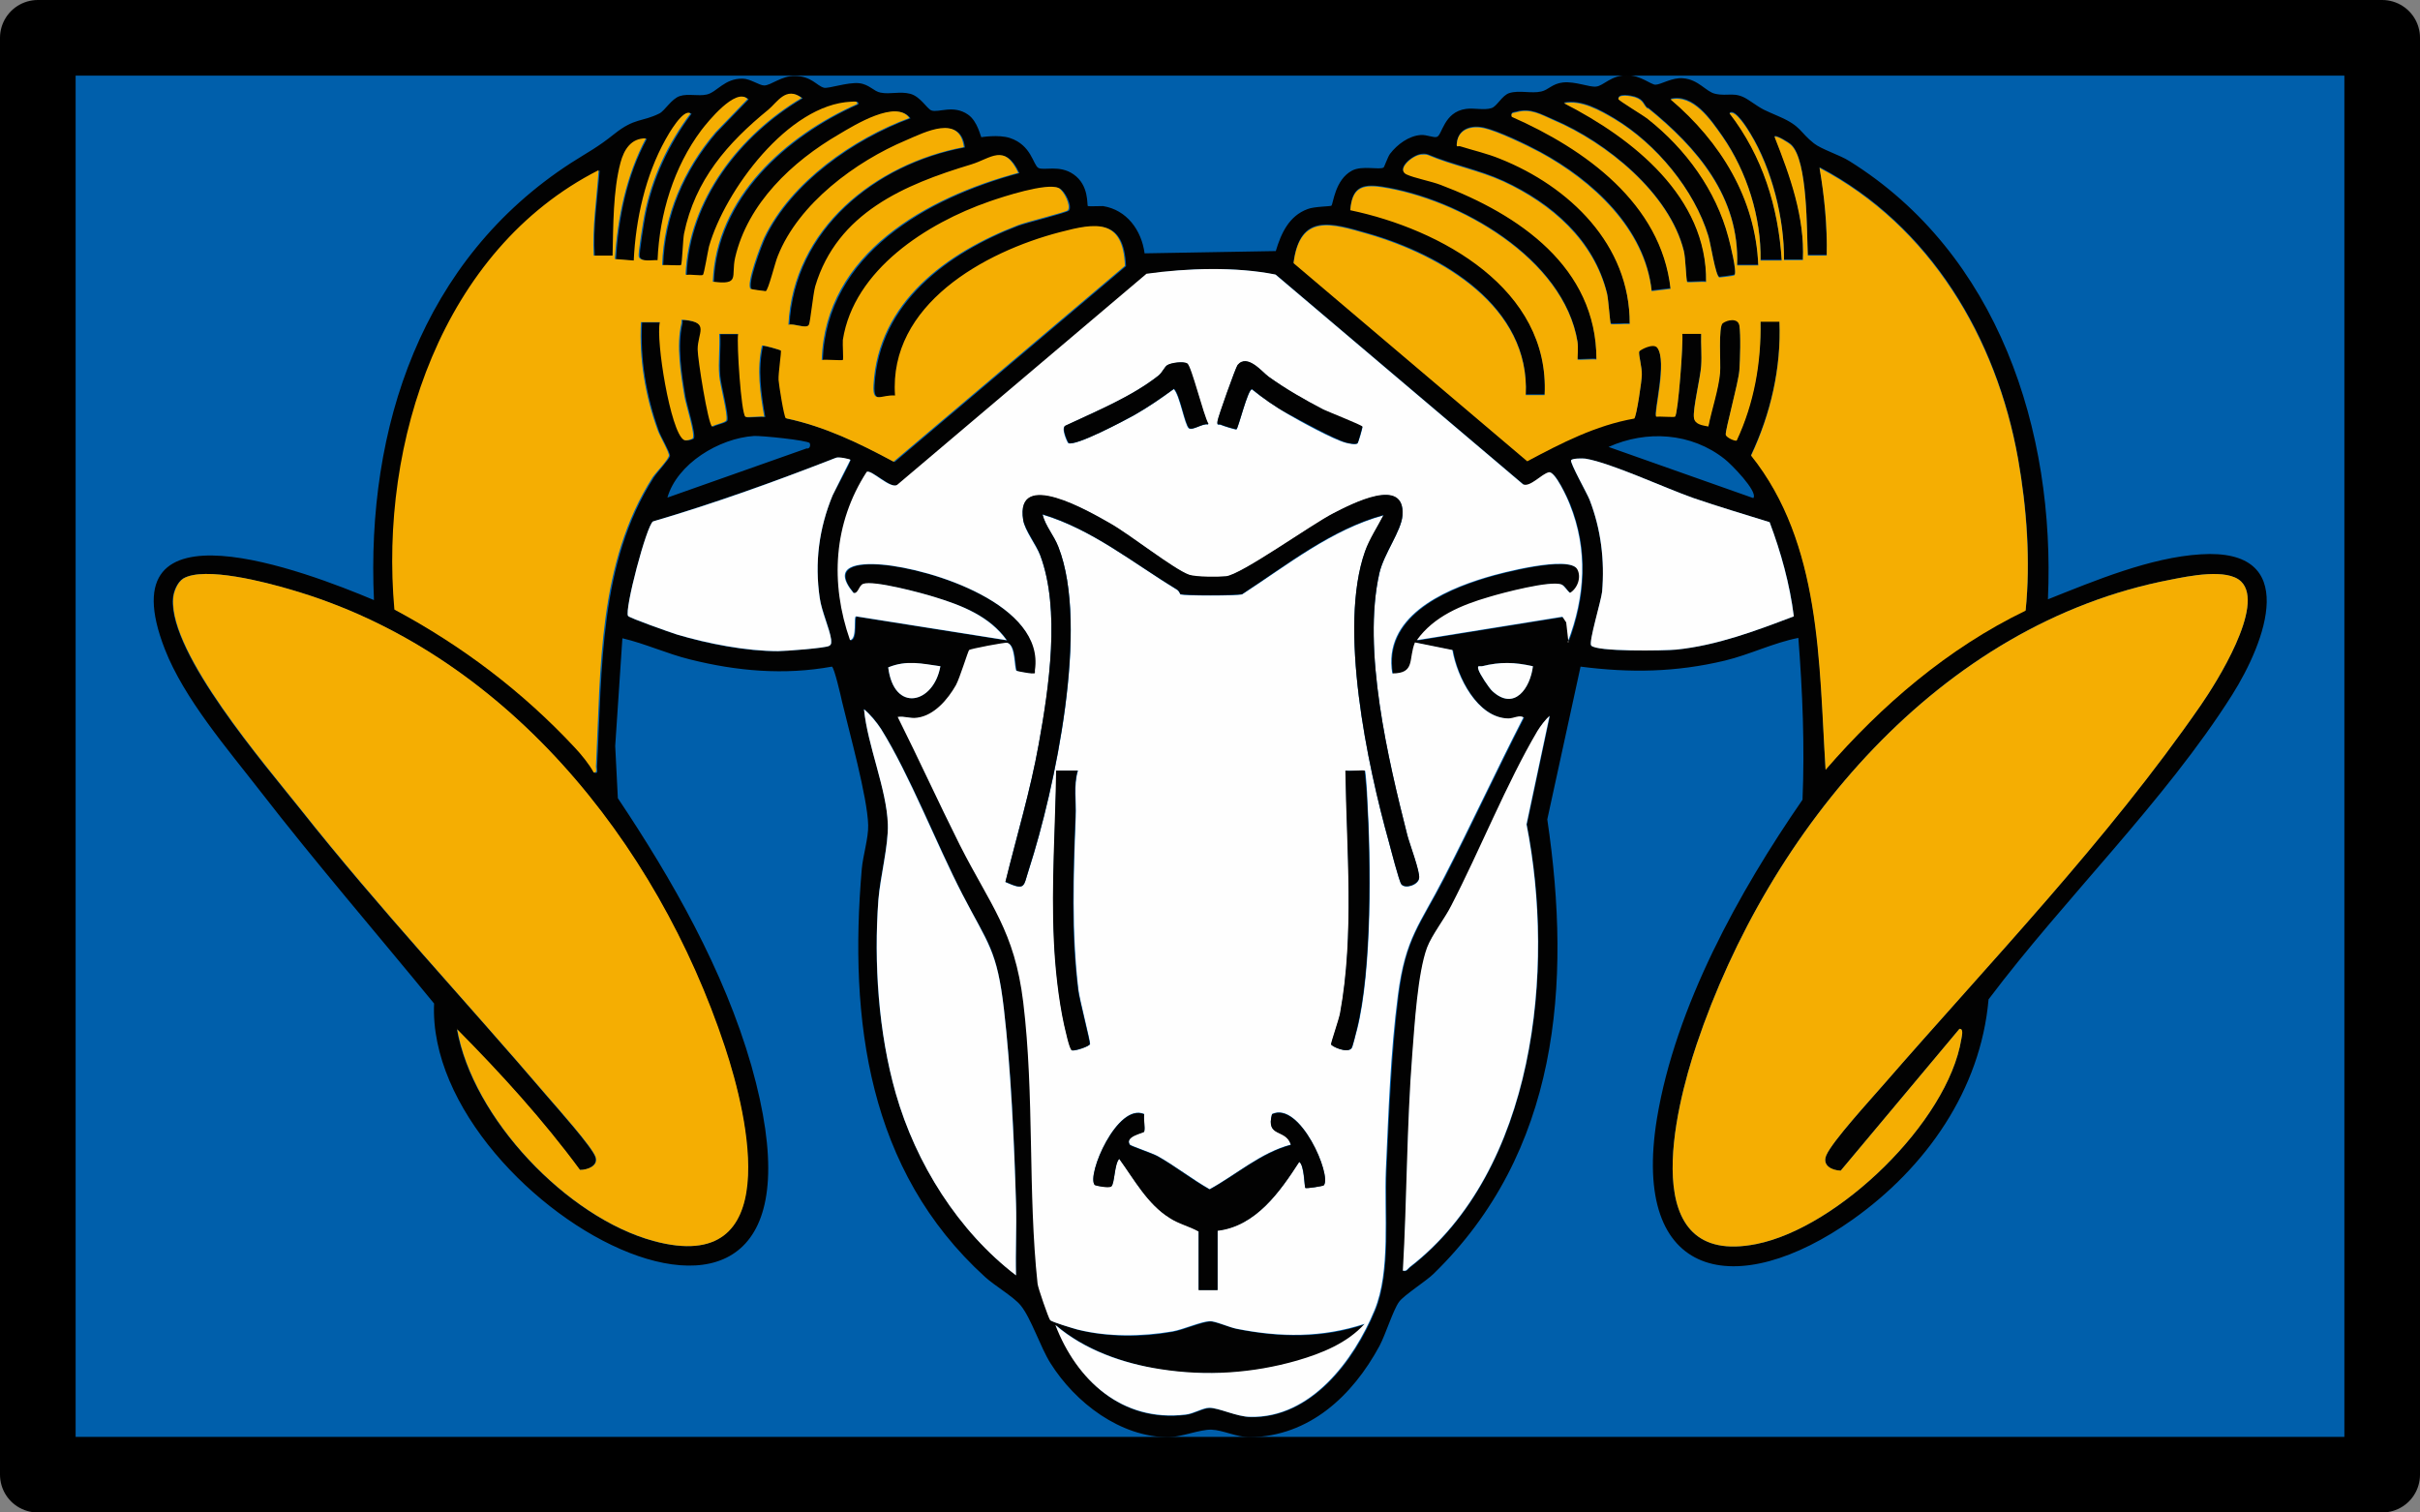
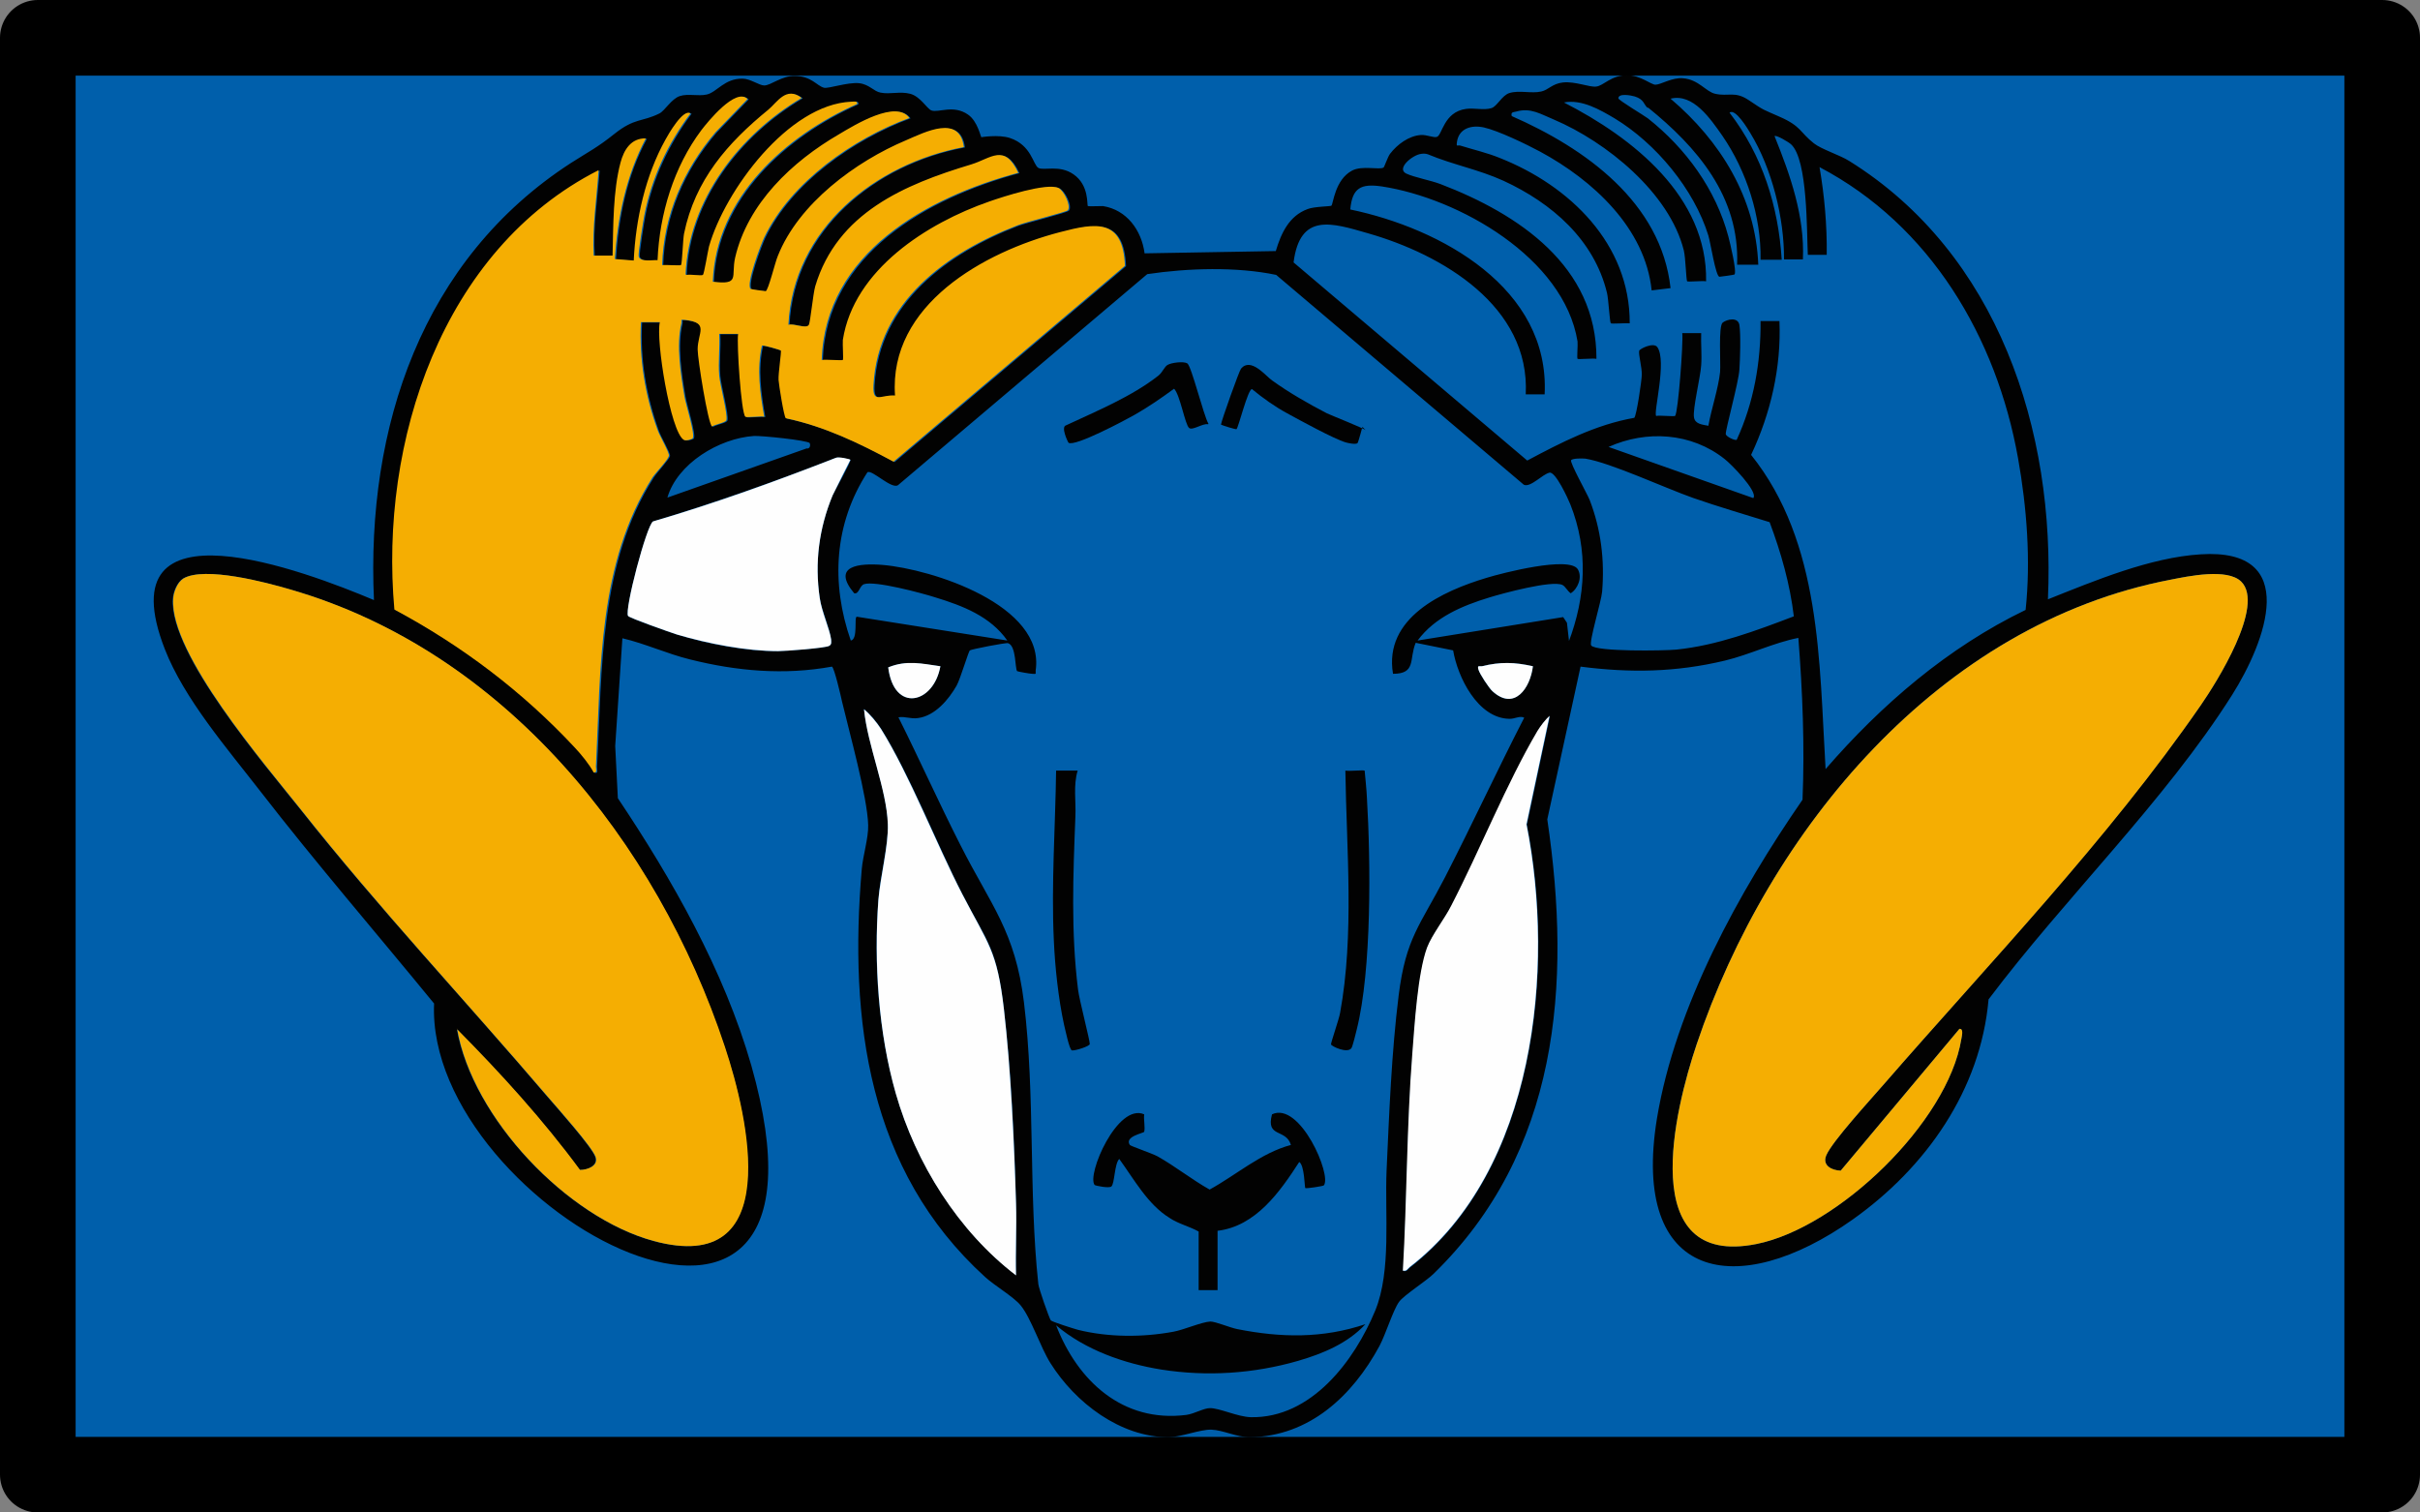
<svg xmlns="http://www.w3.org/2000/svg" id="emoji" viewBox="0 0 64 40">
  <rect x="0" y="0" width="64" height="40" fill="#808080" stroke="none" />
  <rect x="1" y="1" width="62" height="38" style="fill: #005fab;" />
  <g id="line">
    <rect x="1" y="1" width="62" height="38" style="fill: none; stroke: #000; stroke-linecap: round; stroke-linejoin: round; stroke-width: 2px;" />
  </g>
  <g>
    <path d="M25.94,3.63s.47-.08.77.02c.57.19.61.71.75.79s.56-.09.93.17c.42.29.35.81.38.84.01.01.31,0,.4,0,.63.1,1.02.64,1.1,1.25l3.47-.06c.14-.47.35-.93.84-1.11.17-.07.61-.07.63-.09.05-.04.09-.69.55-.93.27-.14.72-.01.83-.08.02-.01.11-.28.17-.36.19-.25.5-.48.82-.5.15-.01.34.08.42.05.14-.04.18-.66.77-.74.21-.03.48.04.67-.02.15-.04.28-.34.48-.4.26-.08.58.02.84-.04.19-.04.29-.21.58-.24.33-.03.69.13.87.11.2-.02.39-.3.82-.3.36,0,.63.25.75.25.14,0,.45-.2.73-.17.41.03.61.36.85.41.35.08.52-.08.89.17.43.29.35.23.82.44.57.25.53.41.9.7.2.16.69.31.94.47,3.93,2.45,5.45,7.12,5.25,11.59,1.23-.49,2.71-1.11,4.04-1.19,2.66-.17,1.72,2.31.83,3.72-1.77,2.8-4.44,5.39-6.44,8.05-.21,2.4-1.66,4.45-3.59,5.82-3.05,2.16-5.88,1.63-5.18-2.67.49-2.96,2.17-6,3.85-8.43.06-1.43,0-2.86-.11-4.28-.66.13-1.28.44-1.94.6-1.3.31-2.5.33-3.82.16l-.88,4.04c.65,4.38.3,8.81-3.02,12.03-.2.19-.78.56-.9.73-.16.22-.35.85-.52,1.17-.71,1.31-1.85,2.39-3.43,2.41-.34,0-.71-.19-1.01-.2s-.78.19-1.13.2c-1.28,0-2.47-.91-3.13-1.96-.27-.43-.51-1.19-.79-1.53-.19-.23-.69-.52-.94-.75-3.1-2.82-3.6-6.79-3.26-10.78.03-.36.18-.83.17-1.17-.02-.74-.5-2.46-.69-3.26-.03-.14-.21-.92-.27-.93-1.26.23-2.51.12-3.75-.19-.61-.15-1.19-.42-1.79-.56l-.19,2.85.07,1.38c1.44,2.15,2.81,4.56,3.53,7.07,2.82,9.94-8.63,3.81-8.39-1.64-1.53-1.87-3.12-3.71-4.6-5.62-.86-1.11-2.01-2.44-2.52-3.75-1.6-4.1,3.75-2.05,5.53-1.3-.21-4.57,1.27-9.01,5.21-11.56.47-.3.7-.41,1.15-.77.54-.43.73-.31,1.19-.54.14-.07.32-.39.54-.46s.48.01.71-.04c.27-.06.47-.43.95-.42.2,0,.44.18.57.18.18,0,.46-.26.81-.25.44,0,.58.26.77.31.12.03.62-.15.93-.12.27.03.39.22.57.25.25.05.51-.04.78.03s.44.39.56.44c.19.07.58-.16.97.11.26.18.33.59.36.61ZM18.16,7.27c.08-1.98,1.42-3.69,3.07-4.67-.42-.32-.65.12-.88.31-1.09.88-1.94,1.87-2.23,3.28-.03.15-.05.8-.08.83-.02.02-.41-.01-.5,0,.04-1.33.56-2.51,1.41-3.51l.85-.88c-.3-.32-1.06.61-1.22.82-.73.97-1.11,2.23-1.16,3.44-.13-.01-.45.06-.5-.1-.02-.07.12-.94.15-1.09.19-.98.63-1.9,1.22-2.69-.19-.15-.59.56-.66.69-.54.95-.8,2.11-.84,3.2l-.5-.04c.07-1.1.29-2.22.82-3.19-.39,0-.58.31-.67.64-.19.75-.19,1.69-.21,2.46h-.5c-.05-.76.07-1.5.13-2.26-4.15,2.11-5.8,7.2-5.4,11.62,1.79.95,3.39,2.16,4.77,3.65.17.18.39.45.5.66.1.02.06-.08.06-.16.14-2.59.05-5.38,1.5-7.65.09-.14.41-.48.43-.57.01-.09-.25-.52-.3-.68-.33-.92-.49-1.88-.44-2.85h.5c-.11.48.27,2.89.63,3.11.06.03.23-.02.24-.04.07-.1-.19-.91-.22-1.11-.1-.59-.22-1.34-.08-1.93.02-.08-.05-.11.09-.09.66.07.34.34.34.78,0,.24.27,1.95.38,2.04.08-.06.36-.1.38-.17.04-.16-.17-.92-.19-1.18-.03-.36.02-.74,0-1.1h.5c-.04.27.08,2.08.19,2.19.03.03.4-.02.5,0-.11-.62-.2-1.26-.06-1.88.03-.02.48.11.5.13.02.03-.07.6-.06.78,0,.14.13.96.19,1.01,1.02.21,1.94.66,2.85,1.15l6.12-5.18c-.05-1.26-.77-1.14-1.72-.89-2.01.52-4.53,1.92-4.36,4.32-.36-.03-.6.24-.57-.28.12-2.18,1.94-3.5,3.81-4.22.22-.08,1.28-.34,1.33-.4.1-.11-.1-.52-.25-.59-.32-.14-1.46.23-1.83.36-1.64.57-3.57,1.8-3.87,3.66-.02.11.01.51,0,.53-.02.02-.47-.02-.56,0,.1-2.82,2.79-4.3,5.2-4.95-.37-.79-.73-.38-1.25-.22-1.76.53-3.54,1.27-4.12,3.22-.06.21-.14.96-.17,1.02-.07.11-.41-.06-.54,0,.12-2.53,2.29-4.27,4.64-4.7-.11-.87-1.02-.39-1.53-.18-1.34.57-2.84,1.68-3.39,3.06-.07.17-.25.92-.32.93-.02,0-.39-.04-.4-.06-.13-.12.27-1.17.36-1.36.7-1.46,2.35-2.61,3.84-3.16-.35-.49-1.44.18-1.86.43-1.24.72-2.42,1.83-2.75,3.27-.11.5.14.72-.59.63.08-2.22,1.93-3.86,3.82-4.7.02-.1-.09-.07-.16-.06-1.66.07-3.34,2.35-3.76,3.83-.03.12-.13.72-.16.75-.04.04-.34-.01-.43,0ZM43.58,2.86c-.12-.1-.09-.23-.35-.31-.1-.03-.43-.09-.43.05,0,.05.66.44.78.53,1,.79,1.8,1.88,2.13,3.13.04.15.23.93.16,1-.01.01-.38.06-.4.06-.1-.03-.23-.89-.29-1.09-.38-1.23-1.39-2.44-2.48-3.1-.39-.23-.87-.51-1.34-.42,1.82.93,3.8,2.49,3.76,4.73-.09-.02-.48.02-.5,0-.03-.03-.04-.62-.09-.82-.38-1.52-2.05-2.87-3.44-3.46-.34-.14-.61-.32-.99-.21-.08.02-.15.01-.12.12,1.94.85,3.95,2.28,4.2,4.55l-.5.06c-.17-1.65-1.56-2.92-2.95-3.67-.35-.19-1.12-.56-1.49-.64-.32-.07-.66.02-.71.39-.02.14.02.07.09.09.35.11.71.19,1.05.33,1.84.73,3.44,2.27,3.43,4.37-.09-.01-.48.02-.5,0-.03-.03-.06-.63-.1-.8-.34-1.41-1.46-2.38-2.74-2.97-.66-.3-1.33-.42-2-.7-.06-.02-.12-.02-.18-.01-.23.03-.66.39-.39.52.21.1.65.18.91.28,2.06.79,4.13,2.17,4.12,4.62-.09-.02-.48.02-.5,0-.02-.02.01-.36,0-.46-.36-2.21-3.14-3.79-5.18-4.1-.55-.08-.78.04-.83.61,2.4.5,5.28,2.08,5.14,4.89h-.5c.12-2.33-2.21-3.7-4.17-4.26-.97-.28-1.8-.55-1.97.77l6.18,5.24c.9-.48,1.81-.95,2.83-1.13.06-.05.2-1,.2-1.15,0-.2-.09-.52-.07-.62,0-.05.38-.24.48-.1.26.37-.11,1.74-.03,1.82.09-.02.48.02.5,0,.08-.08.22-1.94.19-2.19h.5c-.01.28.02.57,0,.85-.02.32-.23,1.16-.19,1.38.03.18.23.19.38.22.08-.45.26-.97.31-1.42.02-.25-.05-1.22.07-1.31s.4-.15.44.06c.04.25.02.91,0,1.19-.02.33-.37,1.59-.36,1.7.01.07.25.18.29.15.45-.98.64-2.05.63-3.14h.5c.05,1.22-.23,2.44-.75,3.54,1.86,2.32,1.8,5.48,1.97,8.31,1.48-1.71,3.24-3.22,5.29-4.21.14-1.31.03-2.72-.2-4.01-.57-3.2-2.32-6.16-5.25-7.7.13.76.2,1.54.19,2.32h-.5c-.03-.62,0-2.51-.44-2.92-.06-.06-.4-.26-.44-.22.42,1.04.8,2.12.75,3.26h-.5c.01-1.09-.32-2.41-.89-3.34-.06-.1-.4-.67-.55-.54.87,1.13,1.29,2.47,1.38,3.89h-.56c.02-1.14-.37-2.35-1.01-3.28-.31-.44-.77-1.13-1.37-.98,1.32,1.12,2.25,2.62,2.32,4.39h-.56c.07-1.8-1.06-3.11-2.36-4.16ZM41.48,16.99c.46-1.21.53-2.44.05-3.65-.06-.15-.39-.87-.55-.84-.19.04-.5.4-.68.32l-6.55-5.55c-1.05-.22-2.34-.18-3.41-.02l-6.59,5.58c-.17.12-.69-.42-.81-.34-.88,1.36-.97,2.93-.44,4.45.2-.03.08-.63.16-.63l3.98.63c-.45-.64-1.18-.92-1.9-1.14-.34-.11-1.61-.45-1.89-.35-.12.04-.13.27-.26.24-.61-.73.13-.8.75-.75,1.3.11,4.3,1.06,4.05,2.79-.01.09.04.1-.09.09-.06,0-.39-.06-.4-.07-.06-.06-.02-.67-.24-.74-.05-.02-.97.16-1.01.19s-.25.75-.35.93c-.21.37-.57.8-1.02.86-.2.03-.34-.05-.52-.02.56,1.12,1.07,2.26,1.64,3.38.81,1.6,1.45,2.28,1.68,4.16.3,2.47.12,5.03.38,7.45.01.11.29.91.33.96.04.04.61.22.72.25.81.2,1.71.2,2.52.05.28-.05.75-.26.98-.27.14,0,.51.16.71.2,1.16.23,2.26.25,3.39-.13-.47.51-1.13.78-1.78.97-1.18.34-2.41.42-3.62.23-.99-.16-2.01-.52-2.78-1.17.57,1.47,1.76,2.58,3.44,2.37.22-.03.46-.18.63-.18.26,0,.73.23,1.08.24,1.6.03,2.74-1.49,3.29-2.82.43-1.05.25-2.56.3-3.71.07-1.52.13-3.11.32-4.63s.57-1.85,1.22-3.11c.72-1.4,1.38-2.83,2.1-4.23-.12-.06-.26.04-.4.03-.83-.02-1.36-1.1-1.48-1.81l-.99-.2c-.18.43.02.82-.6.82-.25-1.48,1.31-2.19,2.48-2.54.39-.12,2.2-.59,2.41-.22.12.21,0,.51-.19.63-.08-.05-.14-.18-.22-.22-.28-.13-1.57.22-1.93.33-.72.22-1.44.52-1.9,1.14l3.85-.62.1.15.06.53ZM21.42,11.72c-.08-.08-1.29-.2-1.48-.19-.92.06-2.03.73-2.29,1.63l3.68-1.3c.1.02.11-.11.08-.14ZM46.37,13.17c.13-.17-.6-.91-.76-1.03-.88-.7-2.07-.77-3.07-.32l3.82,1.35ZM22.49,12.16s-.32-.09-.39-.05c-1.59.62-3.2,1.19-4.83,1.68-.17.11-.76,2.34-.66,2.5.04.06,1.13.44,1.29.49.81.25,1.84.45,2.68.44.18,0,1.26-.08,1.35-.14.07-.05.06-.1.05-.17-.03-.28-.24-.73-.3-1.09-.14-.94-.02-1.85.34-2.72.06-.13.5-.9.47-.94ZM46.8,13.81c-.67-.21-1.36-.41-2.02-.64-.74-.26-2.18-.93-2.85-1.04-.09-.01-.34-.01-.38.04-.04.06.42.88.49,1.05.3.78.4,1.59.33,2.43-.02.25-.35,1.32-.29,1.42.13.17,1.94.14,2.25.11,1.08-.11,2.11-.5,3.11-.88-.1-.85-.34-1.69-.64-2.49ZM12.08,27.21c.41,2.36,2.92,4.99,5.2,5.61,3.48.94,2.51-3.25,1.88-5.14-1.8-5.43-5.84-10.46-11.49-12.09-.64-.19-2.27-.62-2.83-.29-.16.1-.26.36-.27.54-.09,1.46,2.44,4.39,3.37,5.56,2.09,2.64,4.37,5.06,6.55,7.62.25.29,1.15,1.3,1.25,1.57.09.24-.21.36-.41.35-.98-1.33-2.1-2.56-3.26-3.73ZM59.27,15.38c-.37-.36-1.4-.14-1.86-.05-6.13,1.17-10.63,6.62-12.54,12.29-.58,1.72-1.62,5.92,1.58,5.28,2.16-.43,5.06-3.22,5.42-5.42.01-.07.07-.28-.05-.27l-3.14,3.75c-.23,0-.5-.14-.38-.41.16-.37,1.16-1.46,1.49-1.84,2.85-3.28,5.94-6.49,8.42-10.07.4-.58,1.7-2.63,1.06-3.26ZM24.87,17.62c-.5-.06-.89-.17-1.38.03.15,1.21,1.2.97,1.38-.03ZM40.54,17.62c-.49-.11-.86-.12-1.35,0-.06.01-.13-.04-.09.09.03.11.28.49.37.57.57.53,1-.08,1.07-.66ZM26.87,33.73c-.01-.64.02-1.28,0-1.91-.04-1.64-.13-3.51-.32-5.14s-.44-1.75-1.1-3.04-1.39-3.16-2.15-4.37c-.11-.17-.29-.39-.45-.52.09.95.6,2.11.63,3.04.02.56-.21,1.4-.25,2-.13,1.66,0,3.52.46,5.12.53,1.85,1.65,3.64,3.18,4.81ZM37.1,33.61c.11.03.13-.04.19-.09,3.31-2.56,3.85-7.87,3.09-11.71l.61-2.87c-.12.09-.25.27-.32.4-.81,1.4-1.52,3.15-2.28,4.62-.18.35-.52.77-.64,1.11-.25.68-.33,2.05-.39,2.81-.15,1.91-.14,3.83-.25,5.74Z" style="fill: #020202;" />
-     <path d="M43.58,2.86c1.3,1.05,2.43,2.36,2.36,4.16h.56c-.07-1.77-1-3.27-2.32-4.39.6-.14,1.06.54,1.37.98.65.93,1.03,2.14,1.01,3.28h.56c-.09-1.42-.51-2.76-1.38-3.89.15-.12.49.44.55.54.57.94.9,2.25.89,3.34h.5c.05-1.14-.34-2.22-.75-3.26.05-.05.38.16.44.22.44.41.41,2.3.44,2.92h.5c.02-.78-.06-1.56-.19-2.32,2.92,1.54,4.68,4.5,5.25,7.7.23,1.3.33,2.71.2,4.01-2.05.99-3.81,2.5-5.29,4.21-.18-2.83-.11-5.98-1.97-8.31.52-1.1.8-2.32.75-3.54h-.5c.02,1.08-.17,2.16-.63,3.14-.04.03-.28-.08-.29-.15-.02-.11.33-1.36.36-1.7.02-.28.04-.94,0-1.19-.04-.21-.32-.15-.44-.06s-.05,1.06-.07,1.31c-.04.45-.22.97-.31,1.42-.15-.03-.35-.05-.38-.22-.04-.22.17-1.06.19-1.38.02-.28-.01-.57,0-.85h-.5c.03.25-.11,2.11-.19,2.19-.02.02-.41-.01-.5,0-.07-.08.3-1.45.03-1.82-.1-.14-.47.06-.48.1-.02.09.08.42.07.62,0,.15-.14,1.1-.2,1.15-1.02.18-1.93.65-2.83,1.13l-6.18-5.24c.17-1.32,1-1.05,1.97-.77,1.96.57,4.29,1.93,4.17,4.26h.5c.14-2.81-2.75-4.39-5.14-4.89.05-.57.28-.69.83-.61,2.04.31,4.82,1.89,5.18,4.1.02.1,0,.45,0,.46.02.02.41-.02.5,0,0-2.45-2.06-3.84-4.12-4.62-.26-.1-.7-.18-.91-.28-.26-.13.16-.5.39-.52.06,0,.12-.01.18.01.66.28,1.34.4,2,.7,1.27.59,2.39,1.56,2.74,2.97.04.18.08.78.1.8.02.02.41-.01.5,0,.01-2.1-1.6-3.64-3.43-4.37-.34-.14-.7-.22-1.05-.33-.07-.02-.11.05-.09-.09.04-.37.39-.46.71-.39.37.08,1.13.45,1.49.64,1.38.75,2.77,2.02,2.95,3.67l.5-.06c-.25-2.26-2.27-3.7-4.2-4.55-.03-.11.04-.1.12-.12.38-.11.65.06.99.21,1.39.59,3.06,1.93,3.44,3.46.05.19.06.79.09.82.02.02.41-.02.5,0,.03-2.25-1.94-3.8-3.76-4.73.46-.09.95.19,1.34.42,1.1.66,2.11,1.87,2.48,3.1.06.19.19,1.06.29,1.09.02,0,.39-.04.4-.06.08-.07-.12-.85-.16-1-.33-1.25-1.13-2.34-2.13-3.13-.12-.1-.78-.49-.78-.53,0-.14.33-.08.43-.05.25.08.22.21.35.31Z" style="fill: #f5ae02;" />
    <path d="M18.16,7.27c.1-.02.39.03.43,0,.03-.02.13-.63.16-.75.42-1.48,2.1-3.76,3.76-3.83.07,0,.17-.03.16.06-1.9.84-3.74,2.48-3.82,4.7.73.09.48-.13.59-.63.33-1.44,1.51-2.55,2.75-3.27.42-.25,1.51-.92,1.86-.43-1.49.55-3.13,1.69-3.84,3.16-.09.19-.49,1.24-.36,1.36.01.01.38.06.4.06.07-.02.25-.77.32-.93.55-1.39,2.06-2.5,3.39-3.06.51-.22,1.42-.69,1.53.18-2.35.44-4.52,2.17-4.64,4.7.13-.05.47.12.54,0,.04-.06.11-.81.17-1.02.58-1.94,2.36-2.69,4.12-3.22.53-.16.88-.57,1.25.22-2.42.65-5.11,2.13-5.2,4.95.1-.02.54.02.56,0,.02-.02-.01-.41,0-.53.29-1.86,2.23-3.09,3.87-3.66.37-.13,1.51-.5,1.83-.36.15.07.34.48.25.59-.04.05-1.11.31-1.33.4-1.87.72-3.69,2.03-3.81,4.22-.03.52.2.25.57.28-.17-2.4,2.36-3.8,4.36-4.32.95-.25,1.67-.37,1.72.89l-6.12,5.18c-.91-.49-1.82-.93-2.85-1.15-.05-.05-.18-.87-.19-1.01-.01-.18.08-.75.06-.78-.02-.02-.47-.15-.5-.13-.14.62-.05,1.26.06,1.88-.1-.02-.47.03-.5,0-.11-.11-.23-1.92-.19-2.19h-.5c.02.36-.03.74,0,1.1.02.26.23,1.02.19,1.18-.02.07-.3.11-.38.17-.11-.09-.38-1.79-.38-2.04,0-.44.32-.71-.34-.78-.14-.01-.07,0-.09.09-.14.58-.02,1.33.08,1.93.03.2.29,1.01.22,1.11-.02.03-.19.08-.24.04-.35-.22-.74-2.63-.63-3.11h-.5c-.05.97.11,1.94.44,2.85.05.15.31.59.3.68-.01.1-.34.44-.43.57-1.45,2.27-1.37,5.06-1.5,7.65,0,.07.04.17-.06.16-.11-.21-.33-.48-.5-.66-1.38-1.48-2.98-2.69-4.77-3.65-.4-4.42,1.25-9.51,5.4-11.62-.05.75-.17,1.5-.13,2.26h.5c.02-.77.01-1.71.21-2.46.09-.34.28-.65.67-.64-.52.98-.75,2.09-.82,3.19l.5.04c.05-1.09.31-2.25.84-3.2.07-.13.47-.83.66-.69-.6.8-1.03,1.71-1.22,2.69-.03.15-.17,1.02-.15,1.09.04.16.37.09.5.1.05-1.22.43-2.47,1.16-3.44.16-.21.91-1.14,1.22-.82l-.85.88c-.85,1-1.37,2.19-1.41,3.51.09-.01.48.02.5,0,.03-.03.05-.68.08-.83.29-1.42,1.15-2.4,2.23-3.28.23-.19.47-.63.88-.31-1.65.98-2.99,2.7-3.07,4.67Z" style="fill: #f5ae02;" />
    <path d="M12.08,27.21c1.16,1.17,2.28,2.4,3.26,3.73.2,0,.5-.11.41-.35-.1-.27-1-1.28-1.25-1.57-2.18-2.55-4.46-4.98-6.55-7.62-.93-1.17-3.46-4.11-3.37-5.56.01-.18.11-.44.27-.54.56-.33,2.19.1,2.83.29,5.65,1.63,9.69,6.66,11.49,12.09.63,1.89,1.59,6.08-1.88,5.14-2.29-.62-4.79-3.25-5.2-5.61Z" style="fill: #f5ae02;" />
    <path d="M59.27,15.38c.64.63-.66,2.68-1.06,3.26-2.48,3.59-5.57,6.79-8.42,10.07-.32.37-1.33,1.47-1.49,1.84-.12.28.15.4.38.41l3.14-3.75c.12-.01.06.2.05.27-.36,2.2-3.26,4.99-5.42,5.42-3.2.64-2.16-3.56-1.58-5.28,1.91-5.67,6.41-11.12,12.54-12.29.46-.09,1.49-.31,1.86.05Z" style="fill: #f5ae02;" />
    <path d="M26.87,33.73c-1.53-1.17-2.65-2.96-3.18-4.81-.46-1.61-.58-3.46-.46-5.12.05-.6.27-1.45.25-2-.03-.93-.54-2.09-.63-3.04.16.13.34.35.45.52.76,1.22,1.46,3.04,2.15,4.37s.92,1.49,1.1,3.04.27,3.5.32,5.14c.02.64-.02,1.28,0,1.91Z" style="fill: #fefefe;" />
    <path d="M37.1,33.61c.11-1.91.1-3.83.25-5.74.06-.76.14-2.13.39-2.81.13-.34.47-.77.64-1.11.76-1.47,1.46-3.23,2.28-4.62.08-.13.21-.3.32-.4l-.61,2.87c.76,3.84.23,9.15-3.09,11.71-.06.05-.08.12-.19.09Z" style="fill: #fefefe;" />
-     <path d="M46.8,13.81c.3.8.53,1.63.64,2.49-1,.38-2.03.77-3.11.88-.32.03-2.13.06-2.25-.11-.07-.09.26-1.17.29-1.42.07-.84-.03-1.65-.33-2.43-.06-.16-.53-.99-.49-1.05.04-.05.29-.05.38-.04.67.11,2.11.78,2.85,1.04.67.23,1.35.43,2.02.64Z" style="fill: #fefefe;" />
    <path d="M22.49,12.16s-.41.81-.47.94c-.36.87-.48,1.78-.34,2.72.05.36.26.81.3,1.09,0,.07.02.13-.05.17-.09.06-1.17.14-1.35.14-.84,0-1.87-.2-2.68-.44-.16-.05-1.26-.44-1.29-.49-.1-.16.49-2.4.66-2.5,1.64-.48,3.24-1.06,4.83-1.68.07-.04.38.03.39.05Z" style="fill: #fefefe;" />
    <path d="M40.54,17.62c-.07.58-.49,1.19-1.07.66-.09-.08-.34-.46-.37-.57-.04-.13.03-.08.09-.09.49-.12.86-.11,1.35,0Z" style="fill: #fefefe;" />
    <path d="M24.87,17.62c-.18,1-1.23,1.24-1.38.03.49-.2.89-.1,1.38-.03Z" style="fill: #fefefe;" />
-     <path d="M41.48,16.99l-.06-.53-.1-.15-3.85.62c.45-.63,1.18-.93,1.9-1.14.36-.11,1.65-.45,1.93-.33.08.04.14.16.22.22.2-.12.31-.42.19-.63-.22-.37-2.02.1-2.41.22-1.17.35-2.73,1.06-2.48,2.54.62,0,.42-.38.6-.82l.99.2c.12.71.66,1.8,1.48,1.81.14,0,.29-.1.4-.03-.72,1.4-1.38,2.83-2.1,4.23-.65,1.27-1.02,1.59-1.22,3.11s-.25,3.11-.32,4.63c-.05,1.15.13,2.67-.3,3.71-.55,1.33-1.69,2.86-3.29,2.82-.35,0-.83-.24-1.08-.24-.17,0-.42.16-.63.18-1.68.2-2.88-.91-3.44-2.37.76.66,1.79,1.02,2.78,1.17,1.21.19,2.44.11,3.62-.23.65-.19,1.32-.46,1.78-.97-1.13.37-2.23.36-3.39.13-.2-.04-.57-.21-.71-.2-.23.01-.7.22-.98.27-.82.14-1.72.15-2.52-.05-.11-.03-.69-.2-.72-.25-.04-.05-.32-.85-.33-.96-.26-2.42-.08-4.98-.38-7.45-.23-1.88-.87-2.56-1.68-4.16-.56-1.12-1.08-2.26-1.64-3.38.18-.03.32.05.52.02.45-.06.81-.49,1.02-.86.1-.18.32-.9.35-.93s.96-.21,1.01-.19c.22.07.18.67.24.74.01.01.34.07.4.07.13,0,.08,0,.09-.09.26-1.73-2.74-2.68-4.05-2.79-.62-.05-1.36.02-.75.75.13.03.14-.2.26-.24.27-.1,1.54.24,1.89.35.72.22,1.45.51,1.9,1.14l-3.98-.63c-.08,0,.04.59-.16.63-.53-1.51-.44-3.09.44-4.45.11-.08.63.47.81.34l6.59-5.58c1.07-.15,2.36-.19,3.41.02l6.55,5.55c.19.08.49-.28.68-.32.16-.04.49.68.55.84.49,1.21.41,2.45-.05,3.65ZM31.95,11.22c-.13-.22-.45-1.53-.56-1.6-.1-.07-.41-.02-.52.04-.07.04-.13.2-.24.28-.71.56-1.63.93-2.45,1.32-.14.04.05.45.07.46.17.1,1.49-.6,1.73-.73.37-.21.72-.45,1.06-.7.16.16.29.96.4,1.04.09.07.37-.14.5-.1ZM36.03,11.29s-.88-.37-1.03-.45c-.5-.26-.99-.54-1.45-.87-.16-.12-.56-.62-.82-.31-.05.06-.52,1.38-.53,1.48-.02.14.02.07.09.1s.39.13.41.12c.05-.03.3-1.07.41-1.06.29.23.61.45.93.64s1.23.69,1.55.77c.07.02.26.06.31.02.02-.01.14-.41.13-.43ZM31.22,15.72c.1.04,1.48.04,1.63,0,1.19-.77,2.36-1.71,3.74-2.09-.15.3-.37.64-.49.96-.71,2,.06,5.64.63,7.68.05.18.27,1.04.33,1.12.1.13.45.02.47-.16.03-.16-.25-.9-.31-1.13-.51-2.01-1.2-4.91-.74-6.94.12-.52.58-1.12.61-1.52.08-1.05-1.35-.3-1.82-.06-.58.3-2.44,1.63-2.85,1.67-.21.02-.79.03-.97-.04-.4-.14-1.58-1.07-2.09-1.36s-2.52-1.47-2.3-.09c.04.27.34.65.45.93.54,1.44.23,3.51-.04,5-.22,1.23-.59,2.43-.88,3.64.54.24.47.12.62-.33.69-2.14,1.61-6.44.78-8.53-.12-.31-.34-.55-.42-.86,1.31.39,2.4,1.28,3.56,1.99.06.04.08.12.09.13ZM28.5,20.38h-.56c-.02,1.49-.13,2.99-.06,4.49.03.7.12,1.55.27,2.23.03.11.14.67.21.68.09.02.46-.11.47-.17.01-.07-.28-1.18-.31-1.44-.18-1.53-.13-3.04-.07-4.57.02-.41-.06-.83.06-1.22ZM36.09,20.38s-.41.02-.5,0c.03,2.09.23,4.34-.14,6.41-.03.17-.24.77-.24.83,0,.05.43.25.54.1.03-.04.11-.4.14-.49.4-1.58.37-4.46.27-6.13,0-.11-.04-.69-.06-.72ZM31.7,32.57v1.54h.5v-1.57c1.02-.12,1.65-1.03,2.16-1.82.13.09.13.66.16.69s.47-.04.49-.07c.21-.25-.63-2.23-1.37-1.88-.17.63.37.37.5.81-.8.21-1.44.79-2.15,1.18-.47-.27-.9-.61-1.38-.88-.15-.08-.71-.27-.73-.3-.15-.23.37-.31.38-.35.03-.11-.03-.33,0-.46-.71-.31-1.53,1.62-1.31,1.87.02.03.37.09.44.04.09-.07.08-.6.21-.73.39.54.74,1.19,1.33,1.56.24.15.52.22.77.36Z" style="fill: #fefefe;" />
-     <path d="M31.22,15.72s-.03-.09-.09-.13c-1.16-.7-2.24-1.59-3.56-1.99.08.32.3.55.42.86.82,2.09-.09,6.39-.78,8.53-.15.46-.08.57-.62.33.3-1.21.66-2.41.88-3.64.27-1.49.58-3.56.04-5-.1-.28-.4-.66-.45-.93-.22-1.38,1.77-.21,2.3.09s1.69,1.22,2.09,1.36c.19.06.76.06.97.04.41-.04,2.26-1.37,2.85-1.67.47-.24,1.9-.99,1.82.06-.03.41-.49,1.01-.61,1.52-.46,2.03.23,4.93.74,6.94.06.23.34.97.31,1.13-.03.18-.37.29-.47.16-.06-.08-.28-.93-.33-1.12-.57-2.04-1.34-5.68-.63-7.68.11-.32.33-.65.49-.96-1.38.37-2.56,1.32-3.74,2.09-.15.04-1.53.04-1.63,0Z" style="fill: #020202;" />
    <path d="M31.7,32.57c-.25-.14-.53-.2-.77-.36-.58-.36-.93-1.01-1.33-1.56-.13.13-.12.66-.21.73-.07.05-.41-.02-.44-.04-.22-.26.6-2.18,1.31-1.87-.02.13.03.35,0,.46-.01.04-.53.12-.38.35.02.03.58.22.73.3.48.27.9.61,1.38.88.71-.39,1.36-.97,2.15-1.18-.13-.44-.67-.18-.5-.81.74-.35,1.59,1.62,1.37,1.88-.02.02-.47.09-.49.07s-.02-.6-.16-.69c-.51.79-1.15,1.7-2.16,1.82v1.57h-.5v-1.54Z" style="fill: #020202;" />
    <path d="M36.09,20.38s.06.61.06.72c.1,1.67.13,4.54-.27,6.13-.02.09-.11.45-.14.49-.11.15-.53-.05-.54-.1,0-.06.21-.66.24-.83.38-2.07.17-4.32.14-6.41.09.02.48-.02.5,0Z" style="fill: #020202;" />
    <path d="M28.5,20.38c-.12.4-.04.82-.06,1.22-.06,1.53-.12,3.04.07,4.57.03.26.32,1.37.31,1.44,0,.06-.38.18-.47.17-.07-.01-.18-.57-.21-.68-.15-.69-.24-1.53-.27-2.23-.07-1.49.04-3,.06-4.49h.56Z" style="fill: #020202;" />
    <path d="M31.95,11.22c-.14-.03-.41.17-.5.1-.11-.08-.24-.88-.4-1.04-.34.25-.69.49-1.06.7-.23.13-1.56.84-1.73.73-.02-.02-.21-.42-.07-.46.81-.38,1.74-.76,2.45-1.32.1-.08.16-.24.24-.28.1-.06.42-.1.52-.04.11.07.43,1.38.56,1.6Z" style="fill: #020202;" />
-     <path d="M36.03,11.29s-.11.42-.13.43c-.05.04-.24,0-.31-.02-.31-.09-1.22-.59-1.55-.77s-.64-.4-.93-.64c-.11,0-.36,1.03-.41,1.06-.02.01-.35-.09-.41-.12s-.11.04-.09-.1c.01-.1.48-1.42.53-1.48.26-.31.65.19.82.31.46.33.95.61,1.45.87.15.07.99.4,1.03.45Z" style="fill: #020202;" />
+     <path d="M36.03,11.29s-.11.42-.13.43c-.05.04-.24,0-.31-.02-.31-.09-1.22-.59-1.55-.77s-.64-.4-.93-.64c-.11,0-.36,1.03-.41,1.06-.02.01-.35-.09-.41-.12c.01-.1.48-1.42.53-1.48.26-.31.65.19.82.31.46.33.95.61,1.45.87.15.07.99.4,1.03.45Z" style="fill: #020202;" />
  </g>
</svg>